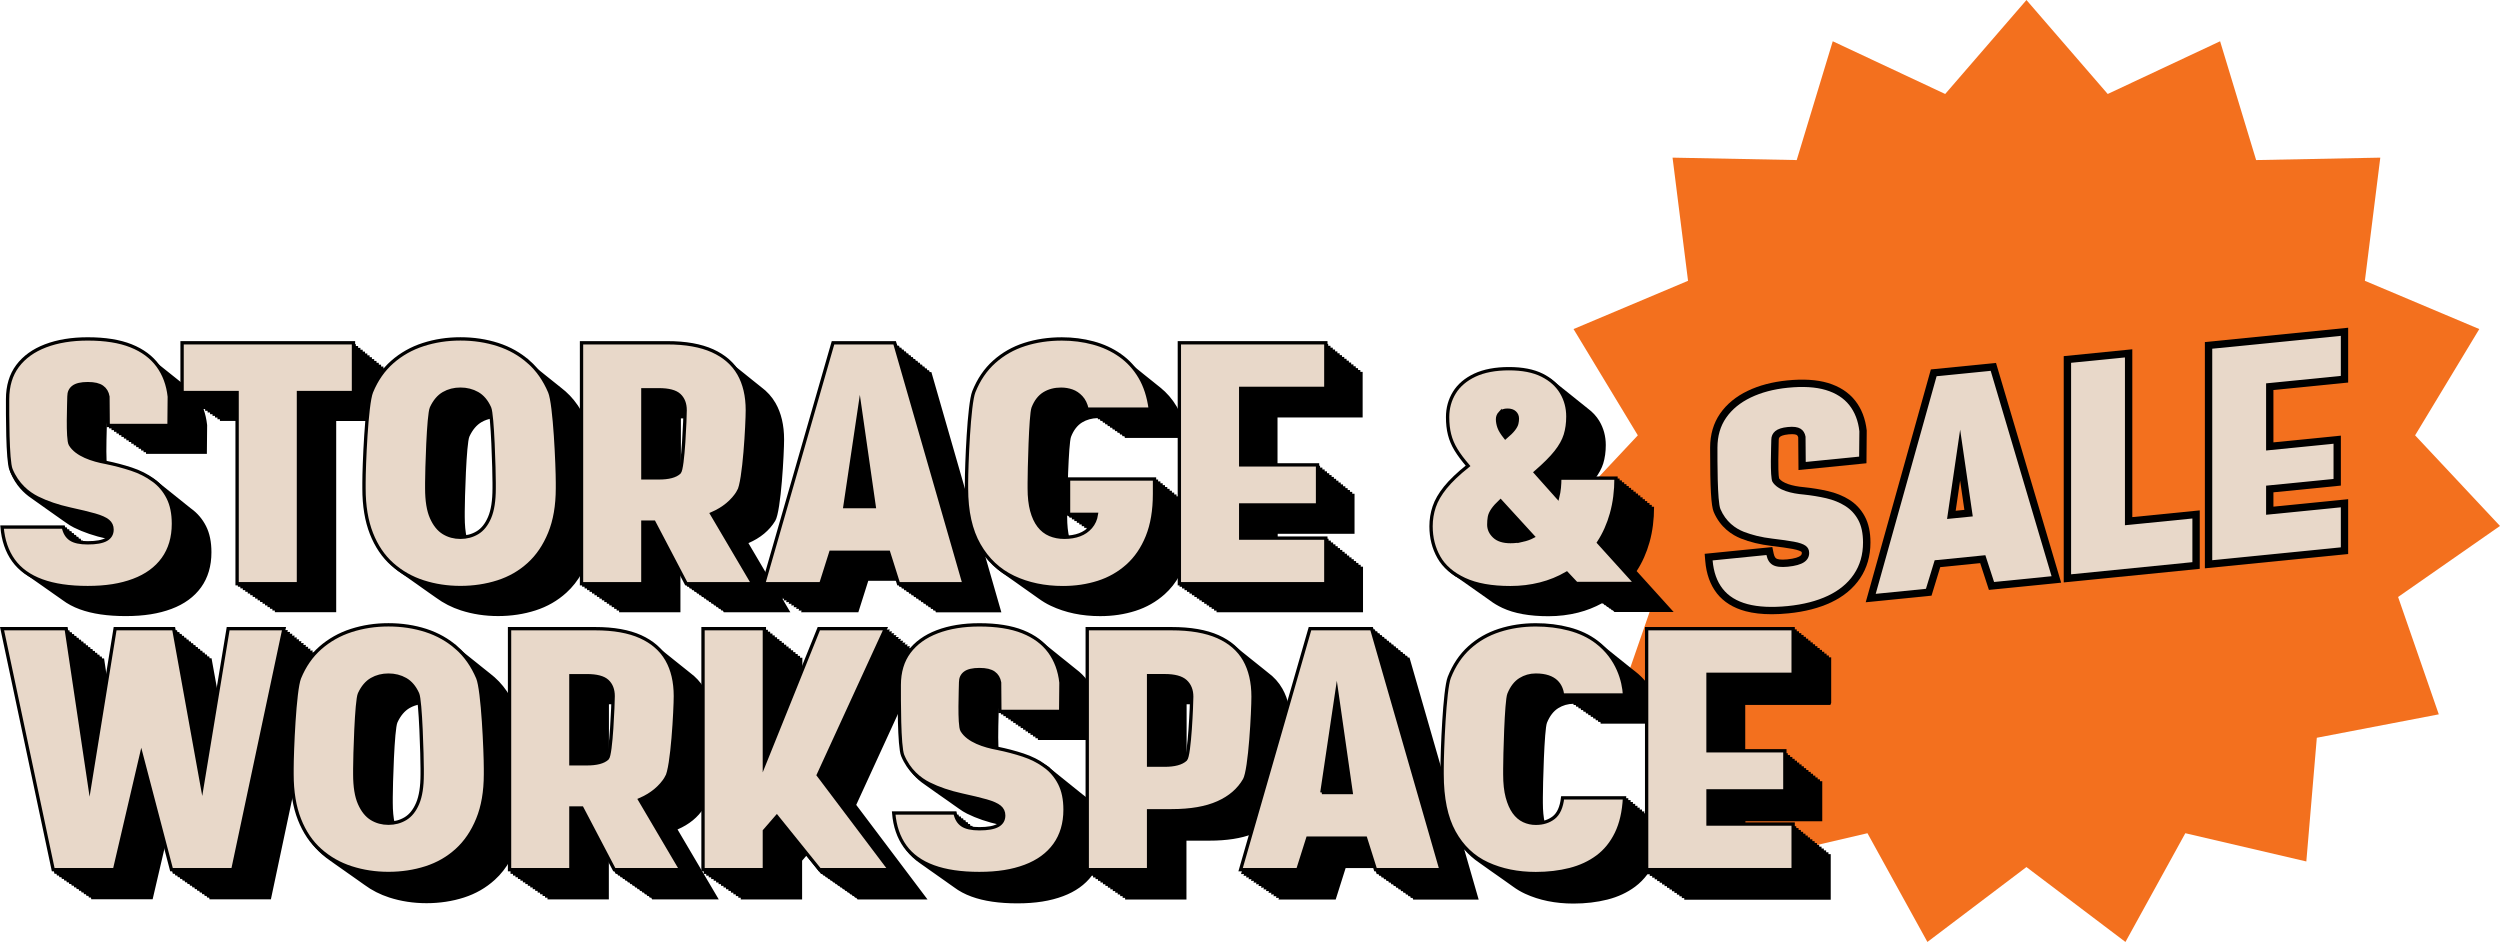
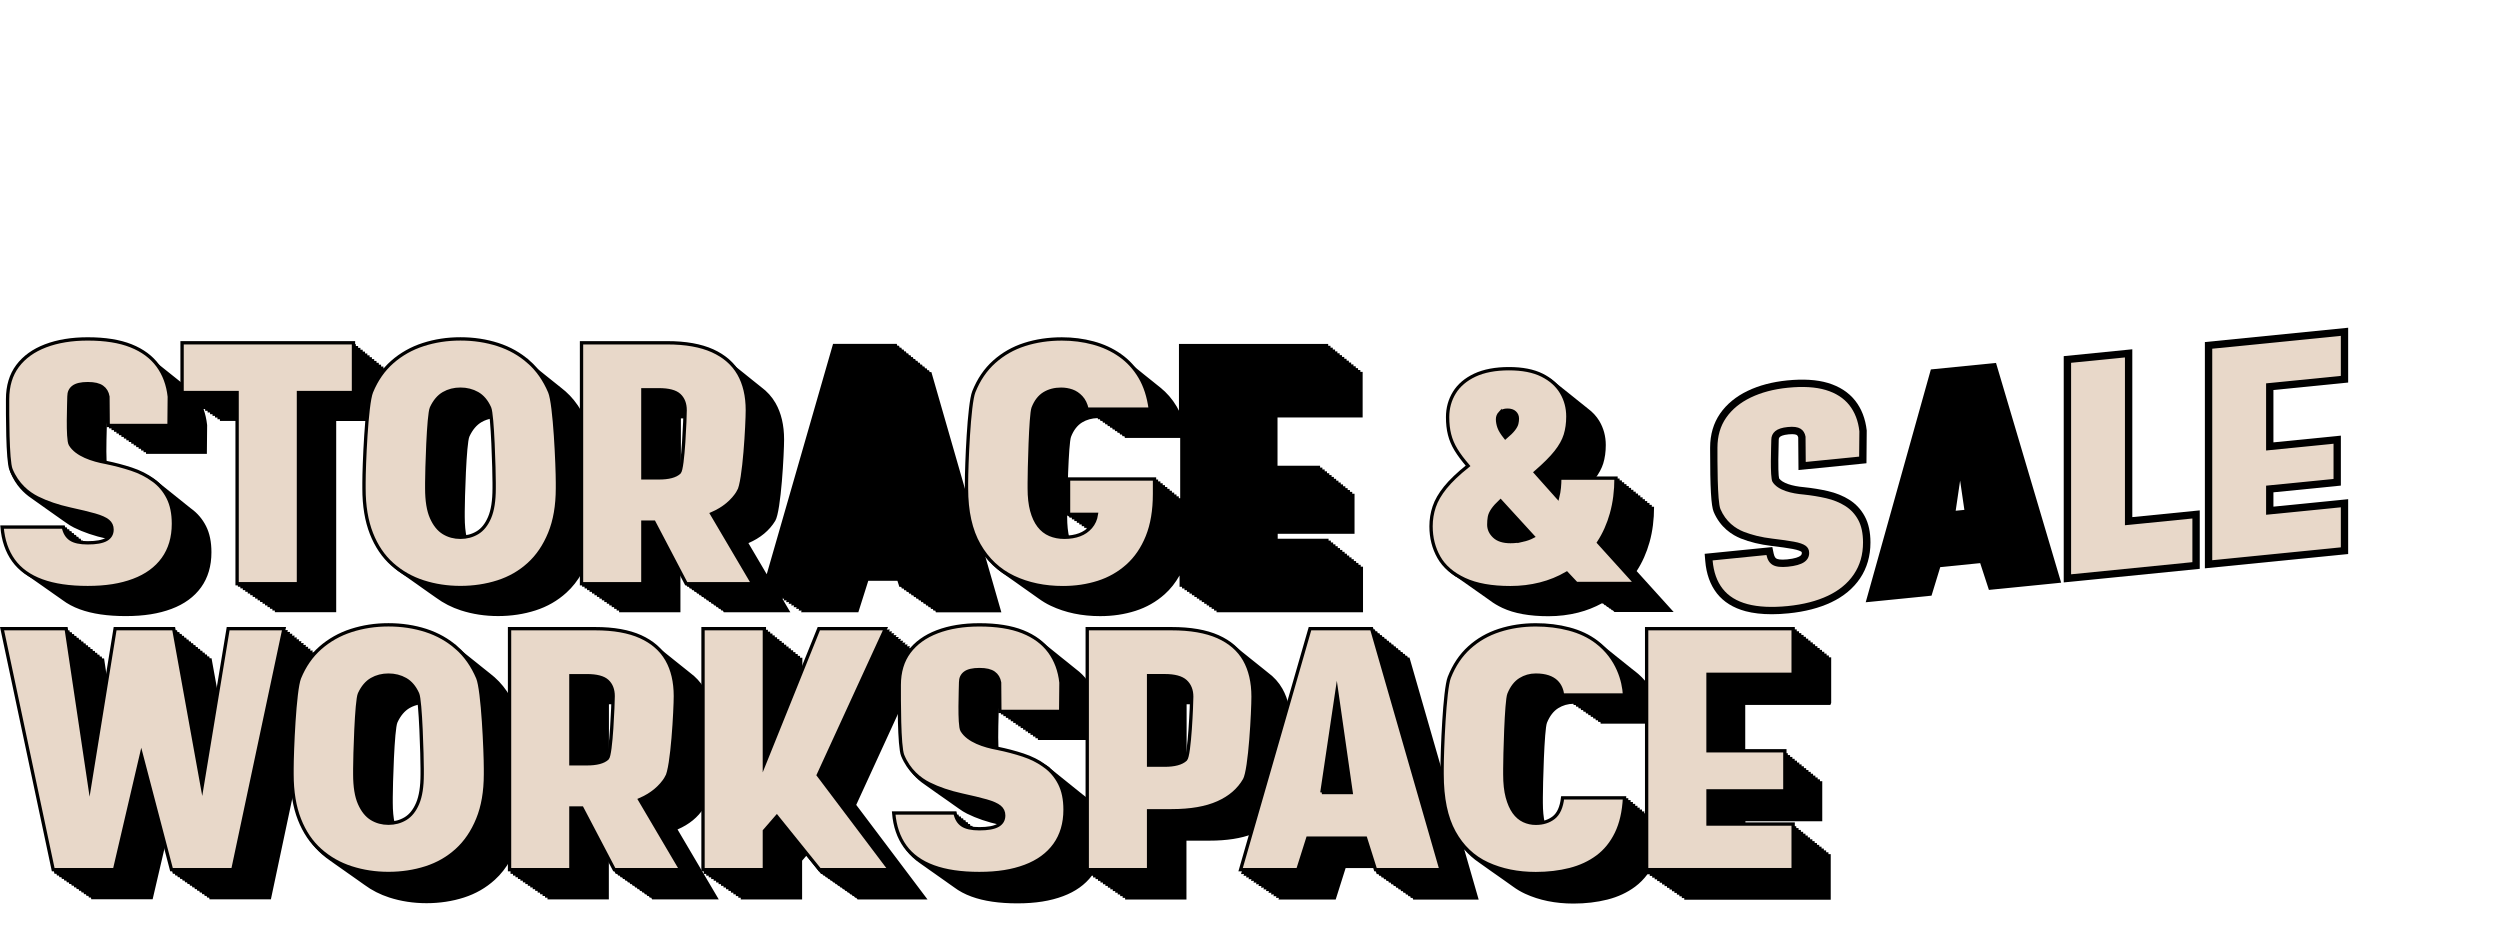
<svg xmlns="http://www.w3.org/2000/svg" id="Layer_1" data-name="Layer 1" width="750.62" height="282.81" viewBox="0 0 750.62 282.81">
  <defs>
    <style>
      .cls-1 {
        fill: #000;
      }

      .cls-1, .cls-2, .cls-3 {
        stroke-width: 0px;
      }

      .cls-2, .cls-4 {
        fill: #e8d8c9;
      }

      .cls-4 {
        stroke: #000;
        stroke-miterlimit: 10;
      }

      .cls-3 {
        fill: #f3701e;
      }
    </style>
  </defs>
  <g>
-     <path class="cls-3" d="M750.62,157.92l-25.49-27.21,19.27-31.91-34.35-14.49,4.63-36.98-37.28.73-10.82-35.67-33.74,15.83-24.4-28.21-24.4,28.21-33.76-15.83-10.82,35.67-37.28-.73,4.65,36.98-34.38,14.49,19.3,31.91-25.51,27.21,30.61,21.32-12.22,35.24,36.6,7.03,3.17,37.14,36.3-8.48,18,32.65,29.73-22.49,29.73,22.49,17.98-32.65,36.33,8.48,3.15-37.14,36.62-7.03-12.22-35.24,30.59-21.32Z" />
    <g>
      <g>
        <path class="cls-1" d="M662.01,170.64v-67.94l43.02-4.3v16.46l-22.44,2.24v15.72l20.25-2.02v15l-20.25,2.02v4.3l22.44-2.24v16.46l-43.02,4.3Z" />
        <path class="cls-1" d="M619.63,174.87v-67.94l20.59-2.06v50.39l20.25-2.02v17.55l-40.84,4.08Z" />
        <path class="cls-1" d="M560.18,180.82l19.56-69.9,19.56-1.95,19.56,65.98-21.69,2.17-2.62-8.04-11.99,1.2-2.62,8.57-19.76,1.98ZM588.52,144.3l-1.33,9.05,2.61-.26-1.28-8.79Z" />
        <path class="cls-1" d="M531.95,184.42c-2.94,0-5.56-.3-7.83-.9-3.71-.99-6.62-2.8-8.64-5.38-1.98-2.54-3.16-5.8-3.48-9.69l-.18-2.17,20.32-2.03.4,1.95c.24,1.16.68,1.42.83,1.51.25.15,1.07.46,3.2.25,2.44-.24,3.47-.73,3.87-1,.46-.31.55-.58.55-.94,0-.26-.05-.3-.15-.37-.19-.14-.84-.5-2.59-.83-1.59-.29-3.72-.6-6.31-.9-3.48-.42-6.59-1.17-9.23-2.23-2.62-1.05-6.17-3.28-8.17-7.97-.78-1.82-1.09-7.23-1.08-18.65v-.66c0-3.94,1.02-7.39,3.02-10.27,1.96-2.81,4.73-5.09,8.25-6.78,3.4-1.64,7.39-2.69,11.85-3.14,4.83-.48,8.95-.23,12.25.76,3.46,1.04,6.21,2.82,8.16,5.28,1.93,2.44,3.1,5.46,3.49,8.99v.13s-.08,9.71-.08,9.71l-20.41,2.04-.08-9.8c-.13-.53-.35-.67-.46-.73-.14-.09-.74-.36-2.43-.19-1.75.17-2.38.57-2.57.74-.24.2-.39.43-.39.91,0,.25-.01.77-.03,1.46-.2,7.01-.04,9.39.14,10.12.96,1.34,3.76,2.32,7.55,2.64,2.49.26,4.86.65,7.09,1.16,2.36.54,4.52,1.41,6.4,2.58,2,1.25,3.59,2.96,4.71,5.07,1.12,2.09,1.68,4.7,1.68,7.78,0,4.08-1.05,7.69-3.11,10.76-2.04,3.03-4.96,5.46-8.68,7.22-3.59,1.7-7.89,2.81-12.78,3.3-1.77.18-3.46.27-5.05.27ZM534.17,143.74h0Z" />
      </g>
      <g>
        <polygon class="cls-2" points="702.83 112.86 702.83 100.84 664.22 104.7 664.22 168.2 702.83 164.34 702.83 152.32 680.39 154.56 680.39 145.82 700.64 143.8 700.64 133.23 680.39 135.26 680.39 115.1 702.83 112.86" />
        <polygon class="cls-2" points="638.01 107.32 621.84 108.93 621.84 172.43 658.26 168.79 658.26 155.68 638.01 157.7 638.01 107.32" />
-         <path class="cls-2" d="M581.46,112.97l-18.28,65.33,15.08-1.51,2.62-8.57,15.22-1.52,2.62,8.04,17.26-1.73-18.28-61.67-16.24,1.62ZM584.6,155.83l3.93-26.82,3.79,26.04-7.72.77Z" />
        <path class="cls-2" d="M554.01,151.9c-1.68-1.05-3.58-1.81-5.72-2.31-2.14-.49-4.4-.86-6.77-1.11-3.45-.29-7.71-1.2-9.33-3.8-.83-1.33-.36-11.27-.36-12.63,0-1.07.39-1.93,1.17-2.59.78-.66,2.04-1.08,3.79-1.25s2.96,0,3.79.5c.83.5,1.33,1.3,1.53,2.4l.06,7.59,16.03-1.6.07-7.6c-.34-3.12-1.35-5.74-3.02-7.86-1.68-2.11-4.03-3.63-7.07-4.54-3.04-.91-6.84-1.14-11.4-.68-4.22.42-7.93,1.4-11.11,2.93-3.18,1.53-5.65,3.55-7.39,6.06-1.75,2.51-2.62,5.51-2.62,9s-.07,16.17.9,18.45c1.64,3.83,4.49,5.8,6.96,6.79,2.48.99,5.37,1.69,8.67,2.08,2.67.32,4.82.62,6.45.92,1.63.3,2.79.7,3.5,1.22.7.51,1.06,1.23,1.06,2.15,0,1.17-.51,2.09-1.53,2.78-1.02.68-2.65,1.14-4.88,1.36-2.04.2-3.55.03-4.52-.53-.97-.56-1.6-1.55-1.89-2.98l-16.17,1.62c.29,3.47,1.3,6.31,3.02,8.51,1.72,2.21,4.21,3.74,7.47,4.61,3.25.86,7.28,1.06,12.09.58,4.66-.47,8.68-1.5,12.06-3.1,3.37-1.6,5.97-3.75,7.79-6.46,1.82-2.71,2.73-5.88,2.73-9.52,0-2.72-.47-4.97-1.42-6.74-.95-1.77-2.26-3.19-3.93-4.23Z" />
      </g>
    </g>
  </g>
  <g>
    <g>
      <path class="cls-1" d="M549.81,211.05v-13.69h-.69v-.56h-.69v-.56h-.69v-.56h-.69v-.56h-.69v-.56h-.69v-.56h-.69v-.56h-.69v-.56h-.69v-.56h-.69v-.56h-.69v-.56h-.69v-.56h-.69v-.56h-.69v-.56h-.69v-.56h-44.81v16.32c-1.05-1.35-2.31-2.65-3.86-3.83-.04-.03-.08-.05-.12-.08-.19-.16-.38-.32-.58-.47-.03-.03-.07-.05-.11-.07-.2-.16-.38-.33-.59-.49-.04-.03-.08-.05-.12-.08-.19-.16-.37-.32-.58-.48-.04-.03-.08-.05-.12-.08-.19-.16-.38-.32-.58-.48-.04-.03-.08-.05-.11-.08-.19-.16-.38-.32-.58-.48-.04-.03-.08-.05-.12-.08-.19-.16-.38-.32-.58-.48-.04-.03-.08-.05-.12-.08-.19-.16-.37-.32-.58-.48-.04-.03-.08-.05-.12-.08-.19-.16-.38-.32-.58-.48-.04-.03-.09-.06-.13-.09-.19-.16-.37-.32-.57-.47-.04-.03-.08-.05-.11-.08-.19-.16-.38-.32-.58-.48-.04-.03-.08-.05-.12-.08-.19-.16-.38-.32-.58-.48-.04-.03-.08-.05-.12-.08-.19-.16-.38-.32-.58-.48-.04-.03-.08-.05-.11-.08-.19-.16-.38-.32-.58-.48-.04-.03-.08-.05-.12-.08-.19-.16-.37-.32-.58-.48-.04-.03-.08-.05-.11-.08-.2-.16-.38-.32-.58-.48-2.35-1.8-5.19-3.15-8.44-4.01-3.15-.84-6.55-1.26-10.11-1.26-3.9,0-7.63.57-11.08,1.68-3.47,1.12-6.55,2.88-9.16,5.23-2.61,2.36-4.67,5.42-6.12,9.12-1.51,3.83-2.19,23.08-2.19,27.6v.88l-10.04-34.88h-.53l-.16-.54v-.02h-.54l-.15-.52v-.04h-.54l-.16-.56h-.53l-.14-.48-.02-.08h-.53l-.13-.47-.03-.1h-.53l-.16-.56h-.53l-.12-.42-.04-.14h-.53l-.12-.41-.05-.16h-.53l-.16-.56h-.53l-.11-.37-.06-.2h-.53l-.1-.35-.06-.22h-.53l-.16-.56h-.53l-.09-.31-.07-.26h-.53l-.08-.29-.08-.28h-.53l-.16-.56h-19.13l-6.66,23.13c-.43-1.96-1.09-3.74-1.99-5.33-1.08-1.9-2.53-3.51-4.36-4.85-.1-.08-.21-.17-.31-.25-.32-.28-.65-.54-.99-.8-.25-.2-.49-.41-.75-.6-.11-.09-.22-.18-.34-.27-.34-.29-.69-.58-1.06-.85-.23-.19-.45-.38-.7-.56-.23-.19-.45-.38-.7-.56-.23-.19-.46-.38-.7-.56-.23-.19-.45-.38-.69-.56-.23-.19-.46-.38-.7-.56-.23-.19-.45-.38-.7-.56-.23-.19-.45-.38-.69-.56-.23-.19-.46-.38-.7-.56-.23-.19-.45-.38-.69-.56-1.28-1.05-2.75-1.97-4.42-2.71-3.63-1.62-8.38-2.44-14.11-2.44h-25.73v15.66c-.07-.1-.13-.21-.21-.3-.96-1.31-2.12-2.46-3.47-3.46-.13-.1-.25-.21-.38-.31-.22-.19-.46-.38-.7-.56-.22-.19-.46-.37-.69-.56-.22-.19-.46-.37-.69-.56-.22-.19-.46-.38-.7-.56-.22-.19-.46-.37-.69-.55-.23-.19-.46-.38-.7-.56-.22-.19-.46-.37-.69-.56-.22-.19-.46-.37-.69-.56-.22-.19-.46-.38-.7-.56-.22-.19-.46-.37-.69-.56-.22-.19-.46-.37-.7-.56-.22-.19-.46-.37-.7-.56-.22-.19-.46-.37-.69-.56-1.6-1.38-3.51-2.52-5.71-3.4-3.49-1.4-7.92-2.1-13.14-2.1-4.84,0-9.15.71-12.8,2.1-3.25,1.24-5.88,3.01-7.85,5.27h-.47l.26-.56h-.93l.15-.33.11-.23h-.93l.13-.29.12-.27h-.93l.12-.25.14-.31h-.93l.26-.56h-.93l.26-.56h-.93l.26-.56h-.93l.26-.56h-.93l.26-.56h-.93l.26-.56h-.93l.26-.56h-20.92l-5.36,13.31v-4.84h-.69v-.56h-.69v-.56h-.69v-.56h-.69v-.56h-.69v-.56h-.69v-.56h-.69v-.56h-.69v-.56h-.69v-.56h-.69v-.56h-.69v-.56h-.69v-.56h-.69v-.56h-.69v-.56h-.69v-.56h-19.25v17.37c-1.05-1.72-2.42-3.2-4.1-4.44-.22-.18-.44-.36-.67-.54-.23-.19-.45-.38-.7-.56-.23-.19-.45-.38-.7-.56-.23-.19-.46-.38-.7-.56-.23-.19-.46-.38-.7-.56-.23-.19-.45-.38-.7-.56-.23-.19-.46-.38-.7-.56-.23-.19-.45-.38-.69-.56-.23-.19-.46-.38-.7-.56-.23-.19-.46-.38-.7-.56-.23-.19-.45-.38-.69-.56-.23-.19-.46-.38-.7-.56-.23-.19-.45-.38-.69-.56-.23-.19-.46-.38-.7-.56-1.26-1.04-2.71-1.94-4.34-2.68-3.58-1.62-8.22-2.44-13.78-2.44h-26.14v20.09c-1.31-2.26-2.88-4.22-4.73-5.85-.43-.38-.87-.74-1.32-1.09-.23-.19-.46-.37-.69-.55-.23-.19-.46-.38-.7-.56-.23-.19-.46-.37-.69-.55-.23-.19-.46-.38-.7-.56-.23-.19-.46-.37-.69-.56-.23-.19-.47-.38-.7-.56-.23-.19-.46-.38-.7-.56-.23-.19-.46-.37-.69-.55-.23-.19-.47-.38-.7-.56-.23-.19-.46-.37-.69-.55-.23-.19-.46-.38-.7-.56-.23-.19-.46-.37-.69-.56-.23-.19-.46-.38-.7-.56-.23-.19-.46-.38-.7-.56-2.55-2.11-5.49-3.72-8.76-4.78-3.54-1.14-7.37-1.72-11.37-1.72s-7.75.58-11.29,1.72c-3.55,1.15-6.73,2.93-9.44,5.31-.53.46-1.02.96-1.51,1.47h-.59l.1-.46.02-.1h-.8l.09-.43.03-.13h-.8l.12-.56h-.8l.08-.36.04-.2h-.8l.07-.33.05-.23h-.8l.12-.56h-.8l.12-.56h-.8l.12-.56h-.8l.12-.56h-.8l.12-.56h-.8l.12-.56h-.8l.12-.56h-.8l.12-.56h-17.62l-3.25,19.73-2.04-11.26h-.59l-.1-.54v-.02h-.59l-.09-.52v-.05h-.6l-.09-.5v-.07h-.6l-.1-.56h-.59l-.08-.45-.02-.11h-.59l-.1-.56h-.59l-.07-.41-.03-.16h-.59l-.1-.56h-.59l-.1-.56h-.59l-.1-.56h-.59l-.1-.56h-.59l-.1-.56h-.59l-.1-.56h-.59l-.1-.56h-.59l-.1-.56h-18.29l-2.54,15.73-1.09-7.26h-.61l-.08-.54v-.02h-.61l-.08-.52v-.05h-.61l-.07-.49v-.07h-.62l-.07-.47v-.09h-.62l-.07-.45-.02-.12h-.61l-.08-.56h-.61l-.08-.56h-.61l-.08-.56h-.61l-.05-.35-.03-.21h-.61l-.05-.33-.04-.23h-.61l-.05-.31-.04-.26h-.61l-.08-.56h-.61l-.08-.56h-.61l-.08-.56h-.61l-.08-.56H.82l15.53,73.17h.63l.04.2.06.31h.63l.11.51h.63l.11.51h.63l.06.27.05.24h.63l.11.51h.63l.07.31.04.2h.63l.07.33.04.17h.63l.08.36.03.15h.63l.08.38.03.13h.63l.08.4.02.11h.63l.09.42.02.09h.63l.09.44v.07h.64l.1.47v.04h.64l.1.49v.02h.63l.11.51h18.42l3.8-16.3,2.27,8.66h.6l.06.22.08.29h.6l.13.51h.6l.13.51h.6l.13.51h.6l.13.51h.6l.09.32.05.19h.6l.13.51h.6l.1.37.04.14h.6l.13.51h.6l.11.41.03.1h.6l.11.43.02.08h.6l.12.45.02.06h.6l.12.47v.04h.61l.13.49v.02h.61l.13.51h18.42l6.84-32.24c.31,3.46,1,6.57,2.07,9.28,1.51,3.84,3.66,7,6.38,9.41.82.73,1.69,1.39,2.59,2.01.24.17.48.34.72.51.24.18.49.35.73.52.24.18.48.35.73.51.24.18.49.35.74.52.24.17.48.34.72.51.24.18.48.35.73.51.24.18.49.35.73.52.24.18.48.34.73.51.24.18.49.35.74.52.24.17.48.34.72.51.24.18.49.35.74.52.24.17.48.34.72.51.24.18.49.35.73.52.23.17.47.34.71.5,2.24,1.66,4.74,2.93,7.5,3.82,3.51,1.13,7.23,1.7,11.16,1.7s7.73-.57,11.24-1.7c3.51-1.13,6.6-2.9,9.25-5.31,1.85-1.67,3.42-3.69,4.73-6.03v4.24h.74v.51h.74v.51h.74v.51h.74v.51h.74v.51h.74v.51h.74v.51h.74v.51h.74v.51h.74v.51h.74v.51h.74v.51h.74v.51h.74v.51h.74v.51h18.42v-11.59l2.07,3.95h.46l.27.51h.46l.27.51h.46l.27.51h.46l.27.51h.46l.27.51h.46l.27.51h.46l.21.39.06.12h.46l.27.51h.46l.27.51h.46l.23.44.04.07h.46l.24.45.03.06h.46l.24.47.02.04h.46l.25.48.02.03h.46l.26.49h0s.46.01.46.01l.27.51h20l-12.37-21c3.49-1.5,6.11-3.65,7.88-6.43v19.79h.74v.51h.74v.51h.74v.51h.74v.51h.74v.51h.74v.51h.74v.51h.74v.51h.74v.51h.74v.51h.74v.51h.74v.51h.74v.51h.74v.51h.74v.51h18.42v-11.64l1.28-1.48,4.42,5.48h.32l.41.51h.32l.41.51h.32l.41.51h.32l.41.51h.32l.41.51h.32l.34.42.07.09h.32l.35.43.07.08h.32l.41.51h.32l.36.45.05.06h.32l.37.46.04.05h.32l.38.47.03.04h.32l.41.51h.32l.39.49.02.02h.32l.4.5h0s.32.01.32.01l.41.51h21l-21.41-28.4,13.22-28.8c.06,6.49.29,13.18,1.04,15.01,1.54,3.74,3.98,6.12,6.21,7.62.25.18.49.35.73.52.24.18.49.35.73.51.25.18.49.35.73.52.25.18.49.35.73.52.24.18.48.35.72.51.25.19.49.36.74.52.24.18.49.35.73.51.24.18.49.35.73.51.25.18.49.35.73.51.25.19.49.36.74.52.24.18.48.35.72.51.25.18.49.35.73.52.24.18.49.35.73.51.29.22.57.41.85.6.83.61,1.67,1.12,2.47,1.52,2.82,1.41,6.11,2.53,9.88,3.36.21.05.41.09.62.14-.21.21-.45.41-.74.58-1.09.62-2.9.94-5.36.94-.5,0-.96-.02-1.4-.06,0,0,0,0,0,0l-.03-.16h-.55c-.03-.13-.08-.25-.11-.39l-.04-.18h-.55c-.03-.12-.08-.23-.1-.37l-.04-.2h-.55c-.03-.12-.07-.22-.1-.34l-.04-.22h-.55c-.03-.11-.07-.21-.09-.32l-.05-.24h-.55c-.02-.1-.06-.19-.08-.3l-.05-.27h-.56c-.02-.1-.06-.18-.08-.28l-.06-.29h-.56c-.02-.09-.05-.16-.07-.25l-.06-.31h-.56c-.02-.08-.05-.15-.06-.23l-.07-.33h-19.21l.04.45c.34,4.04,1.52,7.49,3.52,10.25,1.1,1.52,2.5,2.84,4.15,3.95.24.18.48.35.73.52.24.18.48.35.73.51.24.18.48.35.73.52.23.17.47.34.72.51.24.18.49.35.74.52.24.18.48.35.73.51.24.18.48.35.73.52.24.18.48.35.73.51.24.18.48.35.73.52.24.18.48.35.73.51.24.18.48.35.73.52.24.18.48.35.73.52.24.18.48.35.73.51.22.17.46.33.69.49,1.49,1.12,3.22,2.05,5.22,2.78,3.71,1.36,8.3,2.03,13.78,2.03s9.89-.72,13.73-2.16c3.69-1.38,6.56-3.43,8.61-6.13h.38v.51h.74v.51h.74v.51h.74v.51h.74v.51h.74v.51h.74v.51h.74v.51h.74v.51h.74v.51h.74v.51h.74v.51h.74v.51h.74v.51h18.42v-17.68h6.89c5.2,0,9.51-.67,12.96-2.01l-3.47,12.05h.9v.02s-.15.49-.15.49h.9l-.15.51h.9l-.15.51h.9l-.04.12-.11.39h.9l-.05.16-.1.35h.9l-.15.51h.9l-.07.23-.08.28h.9l-.08.26-.07.25h.9l-.09.3-.06.21h.9l-.1.33-.05.18h.9l-.11.37-.04.14h.9l-.12.4-.03.11h.9l-.13.44-.02.07h.9l-.14.47v.04s.89,0,.89,0l-.15.51h17.18l2.99-9.46h8.75l.58,1.82h.57l.16.51h.57l.16.51h.57l.16.51h.57l.16.51h.57l.16.51h.57l.16.51h.57l.16.51h.57l.16.51h.57l.12.39.04.12h.57l.13.41.03.1h.57l.16.51h.57l.14.45.02.06h.57l.15.47v.04h.58l.15.49v.02h.58l.16.51h19.67l-4.35-15.12c1.34,1.58,2.86,2.94,4.55,4.06.24.17.48.35.73.52.24.17.48.35.72.51.24.18.48.35.73.52.24.17.48.35.73.52.24.17.48.35.72.51.24.18.49.35.74.52.24.17.48.35.73.51.24.17.48.35.73.51.24.17.47.35.72.51.24.18.49.35.74.52.24.17.48.35.73.52.24.17.48.35.72.51.24.18.48.35.73.52.23.17.45.33.69.49,1.11.81,2.3,1.52,3.58,2.11,4.26,1.96,9.1,2.95,14.52,2.95,3.65,0,7.05-.4,10.21-1.2,3.15-.8,5.92-2.09,8.3-3.86,1.41-1.05,2.64-2.3,3.71-3.74h.69v.51h.74v.51h.74v.51h.74v.51h.74v.51h.74v.51h.74v.51h.74v.51h.74v.51h.74v.51h.74v.51h.74v.51h.74v.51h.74v.51h.74v.51h43.98v-13.69h-.69v-.56h-.69v-.56h-.69v-.56h-.69v-.56h-.69v-.56h-.69v-.56h-.69v-.56h-.69v-.56h-.69v-.56h-.69v-.56h-.69v-.56h-.69v-.56h-.69v-.56h-.69v-.56h-.69v-.56h-15.27v-1.49h23.07v-12.03h-.69v-.56h-.69v-.56h-.69v-.56h-.69v-.56h-.69v-.56h-.69v-.56h-.69v-.56h-.69v-.56h-.69v-.56h-.69v-.56h-.69v-.56h-.69v-.56h-.69v-.56h-.69v-.56h-.69v-.56h-12.78v-14.5h25.56ZM356.28,211.46h1.79c-.16,5.02-.83,15.97-1.66,16.81-.04.04-.09.07-.13.1v-16.92ZM311.62,222.19h15.12v17.77c-.51-.49-1.04-.96-1.62-1.38-.02-.02-.05-.03-.08-.05-.21-.17-.4-.35-.62-.51-.02-.02-.05-.03-.08-.05-.21-.17-.4-.35-.62-.51-.03-.02-.06-.04-.08-.06-.21-.17-.4-.35-.61-.5-.03-.02-.05-.03-.08-.05-.21-.17-.4-.35-.62-.51-.02-.02-.05-.03-.08-.05-.21-.17-.4-.35-.62-.51-.03-.02-.06-.04-.08-.06-.21-.17-.4-.35-.61-.5-.02-.02-.05-.03-.08-.05-.21-.17-.4-.35-.62-.51-.03-.02-.05-.03-.08-.05-.21-.17-.4-.35-.62-.51-.02-.02-.05-.03-.07-.05-.21-.17-.4-.35-.62-.51-.02-.02-.05-.03-.08-.05-.21-.17-.4-.35-.62-.51-.02-.02-.05-.03-.07-.05-.21-.17-.4-.35-.62-.51h0s-.05-.03-.08-.05c-.21-.17-.4-.35-.62-.51-.02-.02-.05-.03-.07-.05-.21-.17-.4-.35-.62-.51-.03-.02-.05-.03-.08-.05-.21-.17-.4-.35-.62-.51-.02-.02-.05-.03-.07-.05-.21-.17-.41-.35-.63-.51h0c-1.93-1.4-4.16-2.52-6.63-3.34-2.7-.89-5.24-1.56-7.77-2.05-.17-.03-.32-.07-.48-.11-.2-3.96.07-10.13.07-11.25,0-.83.22-1.52.63-2.09l.03,3.18h.74v.51h.74v.51h.74v.51h.74v.51h.74v.51h.74v.51h.74v.51h.74v.51h.74v.51h.74v.51h.74v.51h.74v.43s0,.08,0,.08h.74v.46s0,.05,0,.05h.74v.48s0,.03,0,.03h.74v.51ZM182.83,211.46h1.54c-.16,4.97-.77,15.31-1.54,16.43v-16.43ZM127.06,233.02c0,3.63-.45,6.52-1.34,8.59-.87,2.04-2.05,3.51-3.48,4.37-1.13.68-2.38,1.09-3.73,1.24-.39-1.73-.58-3.77-.58-6.15v-1.66c0-3.49.47-20.49,1.41-22.51.94-2.02,2.16-3.46,3.65-4.32.97-.56,2.04-.92,3.17-1.11.57,5.21.9,16.63.9,19.88v1.66ZM480.6,217.27h14.11v27.47h-.35c0-.12.02-.24.03-.36v-.2s-.71,0-.71,0c0-.11.02-.22.02-.33v-.23s-.71,0-.71,0c0-.1.02-.2.02-.3v-.26s-.71,0-.71,0c0-.09.01-.18.02-.27v-.29s-.7,0-.7,0c0-.08.01-.16.02-.25l.02-.32h-.72c0-.07.01-.14.02-.22l.02-.35h-.72c0-.06.01-.12.01-.19l.02-.38h-.72c0-.05,0-.1.01-.16l.02-.41h-.72s0-.09,0-.13l.02-.43h-19.39l-.04.37c-.32,2.7-1.16,4.6-2.5,5.66-.9.71-1.96,1.18-3.16,1.42-.37-1.7-.57-3.7-.57-6.03v-1.66c0-3.43.41-20.41,1.24-22.43.83-2.02,1.95-3.47,3.36-4.36,1.38-.86,2.9-1.3,4.57-1.32,0,.03.01.07.02.1l.04.26h.66c.01.09.03.18.05.27l.03.24h.66c.02.1.04.19.05.29l.03.21h.64c.02.11.05.21.07.32l.03.19h.64c.02.12.06.22.07.34l.02.17h.64c.02.13.06.24.08.37l.02.14h.65c.02.13.05.26.07.39l.02.12h.65c.02.14.05.27.07.41v.1h.67c.03.14.06.29.08.44v.07h.66c.03.15.06.3.08.46v.05h.66c.03.16.06.32.08.49v.02h.66c.03.17.06.34.08.51Z" />
      <path class="cls-1" d="M437.19,173.12c.23.18.48.35.73.52.23.18.48.35.73.52.23.18.48.34.73.51.24.18.49.35.74.52.23.18.48.34.73.51.24.18.48.35.73.52.23.18.48.35.73.51.24.18.48.35.73.52.23.18.48.34.73.51.23.18.48.35.73.51.23.18.48.35.73.52.23.18.48.34.73.51.24.18.48.35.73.52.22.17.46.33.69.49,1.09.83,2.34,1.57,3.74,2.23,3.55,1.66,8.16,2.48,13.82,2.48,3.07,0,6.04-.36,8.9-1.08,2.55-.64,4.93-1.59,7.17-2.81l.04.04.04.04h.25l.48.51h.25l.46.48.02.03h.25l.46.49.02.02h.25l.47.5h0s.25,0,.25,0l.48.51h17.79l-11.11-12.28c1.69-2.59,2.98-5.49,3.88-8.71.9-3.22,1.35-6.76,1.35-10.61h-.7c0-.18.02-.35.02-.54v-.03h-.7c0-.17.02-.34.02-.51v-.06h-.7c0-.16.01-.32.01-.48v-.08h-.7c0-.15.01-.3.01-.45v-.11h-.7c0-.14.01-.28.01-.43v-.14h-.7c0-.13.01-.26.01-.4v-.17h-.7c0-.13.01-.25.01-.37v-.19h-.7c0-.12.01-.23.01-.34v-.22h-.7c0-.11,0-.21,0-.32v-.25h-.7c0-.1,0-.19,0-.29v-.28h-.69c0-.09,0-.17,0-.26v-.3h-.69c0-.08,0-.15,0-.23v-.33h-.69c0-.07,0-.14,0-.21v-.36h-.69c0-.06,0-.12,0-.18v-.39h-.69c0-.05,0-.1,0-.15v-.41h-7.32c1.13-1.53,1.94-3.03,2.4-4.49.51-1.66.77-3.51.77-5.55,0-2.65-.65-5.06-1.94-7.22-.85-1.42-1.98-2.65-3.39-3.7-.22-.18-.44-.36-.67-.54-.23-.19-.46-.38-.71-.57-.22-.19-.45-.37-.69-.55-.23-.19-.46-.38-.7-.56-.23-.19-.46-.38-.7-.56-.22-.19-.45-.38-.69-.56-.23-.19-.46-.38-.7-.56-.22-.19-.46-.38-.7-.56-.23-.19-.46-.38-.7-.56-.23-.19-.46-.38-.7-.56-.22-.19-.46-.38-.7-.56-.22-.19-.45-.38-.69-.55-.23-.19-.46-.38-.7-.56-.23-.19-.46-.38-.7-.56-.94-.8-2.01-1.51-3.22-2.12-2.64-1.32-6.04-1.98-10.12-1.98s-7.64.67-10.43,1.98c-2.8,1.32-4.92,3.14-6.32,5.39-1.39,2.25-2.09,4.8-2.09,7.58,0,1.96.2,3.75.6,5.34.4,1.6,1.07,3.17,1.99,4.68.86,1.4,1.99,2.93,3.37,4.56-2.8,2.26-5.01,4.38-6.55,6.3-1.62,2.01-2.76,4-3.41,5.91-.64,1.9-.97,3.92-.97,6,0,3.49.81,6.69,2.4,9.51,1.11,1.96,2.73,3.66,4.81,5.08ZM459.61,161.63c.11-.17.25-.34.38-.51l.34.37c-.26.12-.55.22-.84.33.04-.06.07-.12.12-.19Z" />
      <path class="cls-1" d="M32.41,162.16c-1.09.62-2.9.94-5.36.94-.5,0-.96-.02-1.4-.06,0,0,0,0,0,0l-.03-.16h-.55c-.03-.13-.08-.25-.11-.39l-.04-.18h-.55c-.03-.12-.08-.23-.1-.37l-.04-.2h-.55c-.03-.12-.07-.22-.1-.34l-.04-.22h-.55c-.03-.11-.07-.21-.09-.32l-.05-.24h-.56c-.02-.1-.06-.19-.08-.3l-.05-.27h-.56c-.02-.1-.06-.18-.08-.28l-.06-.29h-.56c-.02-.09-.05-.16-.07-.25l-.06-.31h-.56c-.02-.08-.05-.15-.06-.23l-.07-.33H.88l.04.45c.34,4.04,1.52,7.49,3.52,10.25,1.1,1.52,2.5,2.84,4.15,3.95.24.18.48.35.73.52.24.18.48.35.73.52.24.18.48.35.73.51.24.18.48.35.73.51.24.18.48.35.73.51.24.18.48.35.73.51.24.18.48.35.73.52.24.18.48.35.73.51.24.18.48.35.73.51.24.18.48.35.73.52.24.18.48.35.73.51.24.18.48.35.73.51.24.18.48.35.73.51.22.17.46.33.69.49,1.49,1.12,3.22,2.05,5.22,2.78,3.71,1.36,8.3,2.03,13.78,2.03s9.89-.72,13.73-2.16c3.84-1.44,6.81-3.6,8.88-6.47,2.07-2.88,3.11-6.39,3.11-10.54,0-3.1-.54-5.71-1.62-7.84-1.08-2.13-2.57-3.89-4.48-5.27-.02-.02-.05-.03-.08-.05-.21-.17-.4-.35-.62-.51-.03-.02-.05-.03-.08-.05-.21-.17-.4-.35-.62-.51-.03-.02-.05-.03-.08-.05-.21-.17-.4-.35-.62-.51h0s-.06-.04-.08-.06c-.21-.17-.4-.35-.61-.5-.02-.02-.05-.03-.08-.05-.21-.17-.4-.35-.62-.51-.03-.02-.05-.03-.08-.05-.21-.17-.4-.35-.62-.51-.02-.02-.05-.03-.08-.05-.21-.17-.4-.35-.62-.51-.02-.02-.05-.03-.08-.05-.21-.17-.4-.35-.62-.51-.03-.02-.05-.03-.08-.05-.21-.17-.4-.35-.62-.51h0s-.05-.03-.08-.05c-.21-.17-.4-.35-.62-.51h0s-.05-.03-.08-.05c-.21-.17-.4-.35-.62-.51-.02-.02-.05-.03-.08-.05-.21-.17-.4-.35-.62-.51h0s-.05-.03-.08-.05c-.21-.17-.4-.35-.62-.51-.02-.02-.05-.03-.08-.05-.21-.17-.4-.35-.62-.51-.03-.02-.05-.03-.08-.05-.21-.17-.4-.35-.62-.51h0c-1.93-1.4-4.16-2.52-6.63-3.34-2.7-.89-5.24-1.56-7.77-2.05-.17-.03-.32-.07-.48-.11-.2-3.96.07-10.13.07-11.25,0-.83.22-1.51.63-2.09l.03,3.18h.74v.51h.74v.51h.74v.51h.74v.51h.74v.51h.74v.51h.74v.51h.74v.51h.74v.51h.74v.51h.74v.51h.74v.43s0,.08,0,.08h.74v.51h.74v.48s0,.03,0,.03h.74v.51h18.27l.08-8.65c-.19-1.72-.55-3.32-1.08-4.81h.48v.51h.74v.51h.74v.51h.74v.51h.74v.51h.74v.51h.74v.51h5.39v49.77h.74v.51h.74v.51h.74v.51h.74v.51h.74v.51h.74v.51h.74v.51h.74v.51h.74v.51h.74v.51h.74v.51h.74v.51h.74v.51h.74v.51h.74v.51h18.42v-57.41h9.48c-.64,7.06-.94,16.15-.94,19.06v1.66c0,5.28.76,9.9,2.27,13.72,1.51,3.84,3.66,7,6.38,9.41.82.73,1.68,1.39,2.58,2,.24.18.48.35.73.52.24.18.48.35.73.51.24.18.49.35.73.52.24.18.48.35.73.51.24.18.49.35.73.52.24.18.48.34.73.51.24.18.49.35.73.52.24.18.48.35.73.52.24.18.49.35.73.52.24.18.48.34.73.51.24.18.48.35.73.52.24.18.48.35.73.51.24.18.48.35.73.51.23.17.47.34.71.5,2.24,1.65,4.74,2.93,7.49,3.82,3.51,1.13,7.23,1.7,11.16,1.7s7.73-.57,11.24-1.7c3.51-1.13,6.6-2.9,9.25-5.31,1.85-1.67,3.42-3.69,4.73-6.03v4.24h.74v.51h.74v.51h.74v.51h.74v.51h.74v.51h.74v.51h.74v.51h.74v.51h.74v.51h.74v.51h.74v.51h.74v.51h.74v.51h.74v.51h.74v.51h18.42v-11.59l2.07,3.95h.46l.27.51h.46l.27.51h.46l.27.51h.46l.27.51h.46l.27.51h.46l.27.51h.46l.21.39.06.12h.46l.27.51h.46l.27.51h.46l.23.44.04.07h.46l.24.45.03.06h.46l.27.51h.46l.25.48.02.03h.46l.26.49h0s.46.01.46.01l.27.51h20l-2.4-4.07h.53l-.08.26-.07.25h.9l-.09.3-.06.21h.9l-.1.33-.05.18h.9l-.11.37-.04.14h.9l-.12.4-.03.11h.9l-.13.44-.02.07h.9l-.14.47v.04s.89,0,.89,0l-.15.51h17.18l2.99-9.46h8.75l.58,1.82h.57l.16.51h.57l.16.51h.57l.16.51h.57l.16.51h.57l.16.51h.57l.16.51h.57l.16.51h.57l.12.37.04.13h.57l.12.39.04.12h.57l.13.41.03.1h.57l.14.43.02.08h.57l.14.45.02.06h.57l.15.47v.04h.59l.15.49v.02h.58l.16.51h19.67l-4.89-17c1.67,2.28,3.65,4.19,5.93,5.7.24.17.48.35.73.51.24.18.48.35.73.52.24.17.48.35.73.51.24.17.48.35.73.51.24.17.48.35.72.51.24.17.48.35.73.52.24.17.48.35.73.52.24.17.48.35.72.51.24.17.48.35.73.51.24.17.48.35.73.52.24.17.48.35.73.51.24.17.48.35.73.52.24.17.48.35.72.51.23.17.46.33.69.49,1.14.82,2.34,1.56,3.64,2.17,4.37,2.07,9.32,3.11,14.86,3.11,3.76,0,7.29-.53,10.58-1.58,3.29-1.05,6.21-2.71,8.76-4.98,1.76-1.57,3.25-3.46,4.48-5.65v3.4h.74v.51h.74v.51h.74v.51h.74v.51h.74v.51h.74v.51h.74v.51h.74v.51h.74v.51h.74v.51h.74v.51h.74v.51h.74v.51h.74v.51h.74v.51h43.98v-13.69h-.69v-.56h-.69v-.56h-.69v-.56h-.69v-.56h-.69v-.56h-.69v-.56h-.69v-.56h-.69v-.56h-.69v-.56h-.69v-.56h-.69v-.56h-.69v-.56h-.69v-.56h-.69v-.56h-.69v-.56h-15.27v-1.49h23.07v-12.03h-.69v-.56h-.69v-.56h-.69v-.56h-.69v-.56h-.69v-.56h-.69v-.56h-.69v-.56h-.69v-.56h-.69v-.56h-.69v-.56h-.69v-.56h-.69v-.56h-.69v-.56h-.69v-.56h-.69v-.56h-12.78v-14.5h25.56v-13.69h-.69v-.56h-.69v-.56h-.69v-.56h-.69v-.56h-.69v-.56h-.69v-.56h-.69v-.56h-.69v-.56h-.69v-.56h-.69v-.56h-.69v-.56h-.69v-.56h-.69v-.56h-.69v-.56h-.69v-.56h-44.81v20.07c-.22-.45-.45-.89-.7-1.31-1.33-2.24-2.97-4.12-4.9-5.67-.22-.2-.46-.37-.69-.55-.22-.2-.47-.37-.7-.56-.22-.2-.46-.37-.69-.56-.22-.2-.46-.37-.7-.56-.22-.2-.47-.37-.7-.56-.22-.2-.46-.37-.69-.55-.22-.2-.47-.37-.7-.56-.22-.2-.46-.37-.69-.56-.22-.2-.46-.37-.69-.56-.22-.2-.47-.37-.7-.56-.22-.2-.46-.37-.69-.56-.22-.2-.46-.37-.69-.56-.22-.2-.47-.37-.7-.56-.22-.2-.46-.37-.7-.56-.58-.51-1.18-.99-1.81-1.44-2.44-1.71-5.2-2.98-8.22-3.8-3.01-.81-6.2-1.22-9.48-1.22-4.01,0-7.81.56-11.29,1.68-3.5,1.12-6.62,2.89-9.28,5.27-2.67,2.38-4.77,5.47-6.25,9.16-1.54,3.83-2.23,23.01-2.23,27.52v1.66c0,.24.01.48.02.72l-10.47-36.38h-.53l-.16-.54v-.02h-.54l-.15-.52v-.04h-.54l-.15-.5-.02-.06h-.53l-.14-.48-.02-.08h-.53l-.13-.47-.03-.1h-.53l-.16-.56h-.53l-.12-.42-.04-.14h-.53l-.12-.41-.05-.16h-.53l-.16-.56h-.53l-.11-.37-.06-.2h-.53l-.1-.35-.06-.22h-.53l-.16-.56h-.53l-.09-.31-.07-.26h-.53l-.08-.29-.08-.28h-.53l-.16-.56h-19.13l-19.91,69.16-5.5-9.34c3.6-1.55,6.28-3.78,8.05-6.68,1.77-2.9,2.66-20.55,2.66-24.42,0-4.32-.86-7.97-2.57-10.95-1.08-1.89-2.54-3.5-4.35-4.83-.22-.18-.43-.36-.66-.53-.23-.19-.46-.38-.7-.56-.23-.19-.45-.38-.7-.56-.23-.19-.46-.38-.7-.56-.23-.19-.45-.38-.69-.56-.23-.19-.46-.38-.7-.56-.23-.19-.45-.38-.69-.56-.23-.19-.46-.38-.7-.56-.23-.19-.46-.38-.7-.56-.23-.19-.46-.38-.7-.56-.23-.19-.45-.38-.7-.56-.23-.19-.46-.38-.7-.56-.23-.19-.46-.38-.7-.56-.23-.19-.45-.38-.69-.56-1.26-1.04-2.71-1.94-4.34-2.69-3.58-1.62-8.22-2.44-13.78-2.44h-26.14v20.09c-1.31-2.26-2.88-4.22-4.73-5.85-.43-.38-.88-.74-1.33-1.09-.22-.19-.45-.37-.68-.55-.23-.19-.47-.38-.7-.56-.23-.19-.45-.37-.69-.55-.23-.19-.46-.38-.7-.56-.23-.19-.46-.38-.7-.56-.23-.19-.46-.38-.7-.56-.23-.19-.46-.38-.7-.56-.23-.19-.46-.38-.69-.56-.23-.19-.46-.38-.7-.56-.23-.19-.46-.37-.69-.55-.23-.19-.46-.38-.7-.56-.23-.19-.46-.38-.7-.56-.23-.19-.46-.37-.69-.56-.23-.19-.46-.38-.7-.56-2.54-2.11-5.49-3.72-8.76-4.78-3.54-1.14-7.37-1.72-11.37-1.72s-7.75.58-11.29,1.72c-3.55,1.15-6.73,2.93-9.44,5.31-.72.63-1.39,1.31-2.03,2.03h-.02v-.56h-.69v-.56h-.69v-.56h-.69v-.56h-.69v-.56h-.69v-.56h-.69v-.56h-.69v-.56h-.69v-.56h-.69v-.56h-.69v-.56h-.69v-.56h-.69v-.56h-.69v-.56h-52.28v11.61s-.02-.01-.03-.02c-.22-.19-.46-.37-.69-.56-.22-.19-.46-.38-.7-.56-.22-.19-.46-.37-.7-.56-.22-.19-.46-.37-.69-.55-.22-.19-.46-.38-.7-.56-.22-.19-.46-.37-.7-.56-.22-.19-.46-.37-.7-.56-.22-.19-.46-.37-.7-.56-.22-.19-.46-.38-.7-.56-.22-.19-.46-.37-.7-.56-.22-.19-.46-.37-.69-.56-.22-.19-.46-.38-.7-.56-.22-.19-.46-.38-.7-.56-1.6-1.38-3.51-2.51-5.71-3.39-3.49-1.4-7.91-2.1-13.14-2.1-4.84,0-9.15.71-12.8,2.1-3.68,1.41-6.58,3.49-8.61,6.2-2.04,2.72-3.07,6.15-3.07,10.21v.76c0,7.68.09,18.16,1.06,20.52,1.54,3.74,3.98,6.12,6.21,7.62.25.18.49.35.73.52.25.18.49.35.73.52.25.18.49.35.73.51.25.18.49.35.73.52.24.18.48.35.72.51.25.18.49.35.73.52.24.18.48.35.72.51.25.18.49.35.73.52.24.18.49.35.73.51.25.18.49.35.73.52.24.18.49.35.73.51.25.18.49.35.73.52.24.18.49.35.73.51.29.22.57.41.86.6.83.61,1.67,1.12,2.47,1.52,2.82,1.41,6.11,2.53,9.88,3.36.21.05.41.09.62.14-.21.21-.45.41-.74.58ZM148.67,147.17c0,3.63-.45,6.52-1.34,8.59-.87,2.04-2.05,3.51-3.48,4.37-1.13.68-2.38,1.09-3.73,1.24-.39-1.73-.58-3.77-.58-6.15v-1.66c0-3.49.47-20.49,1.41-22.51.94-2.02,2.16-3.46,3.65-4.32.97-.56,2.04-.92,3.17-1.11.57,5.21.89,16.63.89,19.88v1.66ZM204.44,125.62h1.54c-.16,4.97-.77,15.31-1.54,16.43v-16.43ZM354.4,149.58h-.47v-.56h-.69v-.56h-.69v-.56h-.69v-.56h-.69v-.56h-.69v-.56h-.69v-.56h-.69v-.56h-.69v-.56h-.69v-.56h-26.64v11.45h.74v.51h.74v.51h.74v.51h.74v.51h.74v.51h.74v.51h.74v.51h.74v.4c-.69.58-1.47,1.05-2.34,1.38-1.06.4-2.28.62-3.61.69-.42-1.76-.64-3.81-.64-6.19v-1.66c0-3.49.39-20.48,1.16-22.47.77-1.99,1.88-3.43,3.32-4.32,1.34-.82,2.91-1.25,4.68-1.31,0,.04.02.07.03.11l.05.24h.61c.03.1.06.19.08.29l.05.22h.61c.03.11.06.2.09.32l.04.19h.6c.03.11.07.22.09.34l.04.17h.6c.03.12.07.23.1.36l.03.15h.6c.03.13.08.25.11.38l.03.13h.6c.04.14.08.26.11.4l.02.11h.6c.04.14.08.27.12.42l.02.09h.6c.04.15.09.29.12.44v.06h.61c.04.16.09.3.13.47v.04h.6c.04.16.1.32.14.49v.02h.6c.05.17.1.33.14.51h16.6v18.15ZM234.77,179.27h.08l-.03.09-.05-.09Z" />
    </g>
    <g>
      <polygon class="cls-4" points="538.39 202.46 538.39 188.76 494.4 188.76 494.4 261.11 538.39 261.11 538.39 247.42 512.83 247.42 512.83 237.46 535.9 237.46 535.9 225.42 512.83 225.42 512.83 202.46 538.39 202.46" />
      <path class="cls-4" d="M453.07,208.39c.83-2.02,1.95-3.47,3.36-4.36,1.41-.88,2.97-1.33,4.69-1.33,6,0,7.66,3.1,8.05,5.98h18.59c-.22-4.15-1.97-11.02-8.34-15.89-2.39-1.83-5.17-3.11-8.3-3.94-3.13-.83-6.46-1.24-10-1.24-3.87,0-7.52.55-10.95,1.66-3.43,1.11-6.43,2.82-9,5.15-2.57,2.32-4.58,5.31-6.02,8.96-1.44,3.65-2.16,22.3-2.16,27.45v1.58c0,7.25,1.2,13.06,3.61,17.43,2.41,4.37,5.74,7.54,10,9.5,4.26,1.96,9.1,2.95,14.52,2.95,3.65,0,7.05-.4,10.21-1.2,3.15-.8,5.92-2.09,8.3-3.86,2.38-1.77,4.27-4.11,5.68-7.01,1.41-2.9,2.23-6.46,2.45-10.66h-18.59c-.33,2.82-1.22,4.8-2.66,5.93-1.44,1.13-3.24,1.7-5.39,1.7-1.27,0-2.48-.26-3.61-.79-1.13-.53-2.12-1.37-2.95-2.53-.83-1.16-1.49-2.67-1.99-4.52-.5-1.85-.75-4.14-.75-6.85v-1.66c0-3.43.41-20.41,1.24-22.43Z" />
      <path class="cls-4" d="M396.89,237.96l4.48-30.1,4.31,30.1h-8.8ZM393.32,188.76l-20.83,72.35h17.18l2.99-9.46h17.34l2.99,9.46h19.67l-20.83-72.35h-18.51Z" />
      <path class="cls-4" d="M355.98,228.04c-1.22,1.13-3.32,1.7-6.31,1.7h-4.81v-26.87h4.81c2.99,0,5.09.57,6.31,1.7,1.22,1.13,1.83,2.67,1.83,4.61s-.61,17.73-1.83,18.86ZM376.23,209.18c0-4.37-.86-8.06-2.57-11.08-1.72-3.01-4.37-5.32-7.97-6.93-3.6-1.6-8.24-2.41-13.94-2.41h-25.31v72.35h18.42v-17.68h6.89c5.7,0,10.35-.8,13.94-2.41,3.6-1.6,6.25-3.9,7.97-6.89,1.71-2.99,2.57-20.81,2.57-24.96Z" />
      <path class="cls-4" d="M313.69,229.99c-1.91-1.38-4.08-2.48-6.51-3.28-2.43-.8-5.01-1.48-7.72-2.03-3.93-.72-8.78-2.25-10.63-5.39-.94-1.6-.41-12.88-.41-14.43,0-1.22.44-2.16,1.33-2.82.88-.66,2.32-1,4.32-1s3.37.33,4.32,1c.94.66,1.52,1.63,1.74,2.9l.07,8.65h18.27l.08-8.65c-.39-3.6-1.54-6.69-3.44-9.29-1.91-2.6-4.59-4.59-8.05-5.97-3.46-1.38-7.79-2.07-12.99-2.07-4.81,0-9.03.69-12.66,2.07-3.62,1.38-6.43,3.4-8.42,6.06-1.99,2.66-2.99,5.98-2.99,9.96s-.08,18.42,1.03,21.12c1.87,4.55,5.11,7.12,7.93,8.53,2.82,1.41,6.11,2.53,9.88,3.36,3.04.66,5.49,1.26,7.34,1.78,1.85.53,3.18,1.12,3.98,1.78.8.66,1.2,1.52,1.2,2.57,0,1.33-.58,2.32-1.74,2.99-1.16.66-3.02,1-5.56,1-2.32,0-4.04-.37-5.15-1.12-1.11-.75-1.83-1.95-2.16-3.61h-18.42c.33,3.98,1.48,7.33,3.44,10.04,1.96,2.71,4.8,4.75,8.51,6.1,3.71,1.36,8.3,2.03,13.78,2.03s9.89-.72,13.73-2.16c3.84-1.44,6.81-3.6,8.88-6.47,2.07-2.88,3.11-6.39,3.11-10.54,0-3.1-.54-5.71-1.62-7.84-1.08-2.13-2.57-3.89-4.48-5.27Z" />
      <polygon class="cls-4" points="265.85 188.76 245.85 188.76 229.5 229.33 229.5 188.76 211.08 188.76 211.08 261.11 229.5 261.11 229.5 249.47 233.24 245.16 246.1 261.11 267.1 261.11 245.68 232.71 265.85 188.76" />
      <path class="cls-4" d="M182.36,227.71c-1.16,1.08-3.21,1.62-6.14,1.62h-4.81v-26.45h4.81c2.93,0,4.98.54,6.14,1.62,1.16,1.08,1.74,2.59,1.74,4.52s-.58,17.61-1.74,18.69ZM200.12,233.43c1.77-2.9,2.66-20.55,2.66-24.42,0-4.32-.86-7.97-2.57-10.95-1.72-2.99-4.34-5.28-7.88-6.89-3.54-1.6-8.08-2.41-13.61-2.41h-25.73v72.35h18.42v-18.51h3.32l9.71,18.51h20l-12.37-21c3.6-1.55,6.28-3.78,8.05-6.68Z" />
      <path class="cls-4" d="M126.76,232.48c0,3.71-.46,6.63-1.37,8.76-.91,2.13-2.13,3.65-3.65,4.56-1.52.91-3.22,1.37-5.1,1.37s-3.57-.46-5.06-1.37c-1.49-.91-2.71-2.43-3.65-4.56-.94-2.13-1.41-5.05-1.41-8.76v-1.66c0-3.49.47-20.49,1.41-22.51.94-2.02,2.16-3.46,3.65-4.32,1.49-.86,3.18-1.29,5.06-1.29s3.58.43,5.1,1.29c1.52.86,2.74,2.3,3.65,4.32.91,2.02,1.37,19.03,1.37,22.51v1.66ZM137.13,194.53c-2.66-2.35-5.74-4.09-9.25-5.23-3.51-1.13-7.26-1.7-11.24-1.7s-7.65.57-11.16,1.7c-3.51,1.13-6.61,2.88-9.29,5.23-2.68,2.35-4.77,5.35-6.27,9-1.49,3.65-2.24,22.25-2.24,27.28v1.66c0,5.26.75,9.78,2.24,13.57,1.49,3.79,3.58,6.87,6.27,9.25,2.68,2.38,5.78,4.14,9.29,5.27,3.51,1.13,7.23,1.7,11.16,1.7s7.73-.57,11.24-1.7c3.51-1.13,6.6-2.9,9.25-5.31,2.66-2.41,4.76-5.5,6.31-9.3,1.55-3.79,2.32-8.28,2.32-13.49v-1.66c0-5.03-.78-23.63-2.32-27.28-1.55-3.65-3.65-6.65-6.31-9Z" />
      <polygon class="cls-4" points="60.7 236.05 52.15 188.76 34.56 188.76 26.92 235.96 19.87 188.76 .62 188.76 15.97 261.11 34.39 261.11 42.44 226.59 51.49 261.11 69.91 261.11 85.27 188.76 68.5 188.76 60.7 236.05" />
      <path class="cls-4" d="M450.4,123.96c.51-.54,1.25-.81,2.21-.81s1.7.24,2.21.72c.51.48.77,1.08.77,1.81,0,.48-.06.98-.18,1.49-.12.51-.44,1.1-.95,1.76-.51.66-1.34,1.48-2.48,2.44-.96-1.2-1.6-2.23-1.9-3.07-.3-.84-.45-1.66-.45-2.44,0-.72.26-1.35.77-1.9ZM483.86,154.16c.9-3.22,1.35-6.76,1.35-10.61h-16.89c0,.96-.05,1.93-.14,2.89-.09.96-.26,1.93-.5,2.89l-6.68-7.49c2.71-2.35,4.76-4.39,6.14-6.14,1.38-1.75,2.33-3.45,2.84-5.1.51-1.66.77-3.51.77-5.55,0-2.65-.65-5.06-1.94-7.22-1.3-2.17-3.24-3.9-5.82-5.19-2.59-1.29-5.9-1.94-9.93-1.94s-7.51.65-10.25,1.94c-2.74,1.3-4.79,3.04-6.14,5.24-1.35,2.2-2.03,4.65-2.03,7.36,0,1.93.19,3.67.59,5.24.39,1.57,1.04,3.09,1.94,4.56.9,1.48,2.11,3.09,3.61,4.83-2.95,2.35-5.22,4.52-6.82,6.5-1.6,1.99-2.71,3.91-3.34,5.78-.63,1.87-.95,3.82-.95,5.87,0,3.43.78,6.53,2.35,9.3,1.57,2.77,4.12,4.98,7.68,6.64,3.55,1.66,8.16,2.48,13.82,2.48,3.07,0,6.04-.36,8.9-1.08,2.86-.72,5.52-1.81,7.99-3.25l2.89,3.07h17.79l-11.11-12.28c1.69-2.59,2.98-5.49,3.88-8.71ZM457.13,162.2c-1.2.27-2.41.41-3.61.41-2.17,0-3.79-.51-4.88-1.54-1.08-1.02-1.63-2.2-1.63-3.52,0-.84.06-1.61.18-2.3.12-.69.45-1.43.99-2.21.54-.78,1.32-1.66,2.35-2.62l9.75,10.66c-.9.48-1.96.86-3.16,1.13Z" />
-       <polygon class="cls-4" points="398.08 116.61 398.08 102.92 354.1 102.92 354.1 175.26 398.08 175.26 398.08 161.57 372.52 161.57 372.52 151.61 395.59 151.61 395.59 139.58 372.52 139.58 372.52 116.61 398.08 116.61" />
      <path class="cls-4" d="M320.82,154.43h8.38c-.22,1.49-.79,2.77-1.7,3.82-.91,1.05-2.03,1.83-3.36,2.32-1.33.5-2.85.75-4.56.75-1.61,0-3.06-.28-4.36-.83-1.3-.55-2.41-1.42-3.32-2.61-.91-1.19-1.62-2.71-2.12-4.56-.5-1.85-.75-4.08-.75-6.68v-1.66c0-3.49.39-20.48,1.16-22.47.77-1.99,1.88-3.43,3.32-4.32,1.44-.88,3.13-1.33,5.06-1.33,1.16,0,2.25.18,3.28.54,1.02.36,1.95.98,2.78,1.87.83.89,1.41,2.07,1.74,3.57h19c-.5-3.76-1.53-6.97-3.11-9.63-1.58-2.66-3.57-4.83-5.97-6.51-2.41-1.69-5.1-2.93-8.09-3.73-2.99-.8-6.11-1.2-9.38-1.2-3.98,0-7.7.55-11.16,1.66-3.46,1.11-6.5,2.84-9.13,5.19-2.63,2.35-4.68,5.35-6.14,9-1.47,3.65-2.2,22.28-2.2,27.37v1.66c0,6.92,1.26,12.57,3.78,16.97,2.52,4.4,5.96,7.63,10.33,9.71,4.37,2.07,9.32,3.11,14.86,3.11,3.76,0,7.29-.53,10.58-1.58,3.29-1.05,6.21-2.71,8.76-4.98,2.54-2.27,4.54-5.19,5.98-8.76,1.44-3.57,2.16-7.84,2.16-12.82v-4.48h-25.81v10.62Z" />
-       <path class="cls-4" d="M253.68,152.11l4.48-30.1,4.32,30.1h-8.8ZM250.11,102.92l-20.83,72.35h17.18l2.99-9.46h17.34l2.99,9.46h19.67l-20.83-72.35h-18.51Z" />
      <path class="cls-4" d="M203.97,141.86c-1.16,1.08-3.21,1.62-6.14,1.62h-4.81v-26.45h4.81c2.93,0,4.98.54,6.14,1.62,1.16,1.08,1.74,2.59,1.74,4.52s-.58,17.61-1.74,18.69ZM221.73,147.59c1.77-2.9,2.66-20.55,2.66-24.42,0-4.32-.86-7.97-2.57-10.95-1.72-2.99-4.34-5.28-7.88-6.89-3.54-1.6-8.08-2.41-13.61-2.41h-25.73v72.35h18.42v-18.51h3.32l9.71,18.51h20l-12.37-21c3.6-1.55,6.28-3.78,8.05-6.68Z" />
      <path class="cls-4" d="M148.37,146.63c0,3.71-.46,6.63-1.37,8.76-.91,2.13-2.13,3.65-3.65,4.56-1.52.91-3.22,1.37-5.1,1.37s-3.57-.46-5.06-1.37c-1.49-.91-2.71-2.43-3.65-4.56-.94-2.13-1.41-5.05-1.41-8.76v-1.66c0-3.49.47-20.49,1.41-22.51.94-2.02,2.16-3.46,3.65-4.32,1.49-.86,3.18-1.29,5.06-1.29s3.58.43,5.1,1.29c1.52.86,2.74,2.3,3.65,4.32.91,2.02,1.37,19.03,1.37,22.51v1.66ZM158.74,108.68c-2.66-2.35-5.74-4.09-9.25-5.23-3.51-1.13-7.26-1.7-11.24-1.7s-7.65.57-11.16,1.7c-3.51,1.13-6.61,2.88-9.29,5.23-2.68,2.35-4.77,5.35-6.27,9-1.49,3.65-2.24,22.25-2.24,27.28v1.66c0,5.26.75,9.78,2.24,13.57,1.49,3.79,3.58,6.87,6.27,9.25,2.68,2.38,5.78,4.14,9.29,5.27,3.51,1.13,7.23,1.7,11.16,1.7s7.73-.57,11.24-1.7c3.51-1.13,6.6-2.9,9.25-5.31,2.66-2.41,4.76-5.5,6.31-9.3,1.55-3.79,2.32-8.28,2.32-13.49v-1.66c0-5.03-.78-23.63-2.32-27.28-1.55-3.65-3.65-6.65-6.31-9Z" />
      <polygon class="cls-4" points="54.67 117.86 71.19 117.86 71.19 175.26 89.61 175.26 89.61 117.86 106.13 117.86 106.13 102.92 54.67 102.92 54.67 117.86" />
      <path class="cls-4" d="M45.97,144.14c-1.91-1.38-4.08-2.48-6.51-3.28-2.43-.8-5.01-1.48-7.72-2.03-3.93-.72-8.78-2.25-10.63-5.39-.94-1.6-.41-12.88-.41-14.43,0-1.22.44-2.16,1.33-2.82.88-.66,2.32-1,4.32-1s3.37.33,4.32,1c.94.66,1.52,1.63,1.74,2.9l.07,8.65h18.27l.08-8.65c-.39-3.6-1.54-6.69-3.44-9.29-1.91-2.6-4.59-4.59-8.05-5.97-3.46-1.38-7.79-2.07-12.99-2.07-4.81,0-9.03.69-12.66,2.07-3.62,1.38-6.43,3.4-8.42,6.06-1.99,2.66-2.99,5.98-2.99,9.96s-.08,18.42,1.03,21.12c1.87,4.55,5.11,7.12,7.93,8.53,2.82,1.41,6.11,2.53,9.88,3.36,3.04.66,5.49,1.26,7.34,1.78,1.85.53,3.18,1.12,3.98,1.78.8.66,1.2,1.52,1.2,2.57,0,1.33-.58,2.32-1.74,2.99-1.16.66-3.02,1-5.56,1-2.32,0-4.04-.37-5.15-1.12-1.11-.75-1.83-1.95-2.16-3.61H.62c.33,3.98,1.48,7.33,3.44,10.04,1.96,2.71,4.8,4.75,8.51,6.1,3.71,1.36,8.3,2.03,13.78,2.03s9.89-.72,13.73-2.16c3.84-1.44,6.81-3.6,8.88-6.47,2.07-2.88,3.11-6.39,3.11-10.54,0-3.1-.54-5.71-1.62-7.84-1.08-2.13-2.57-3.89-4.48-5.27Z" />
    </g>
  </g>
</svg>